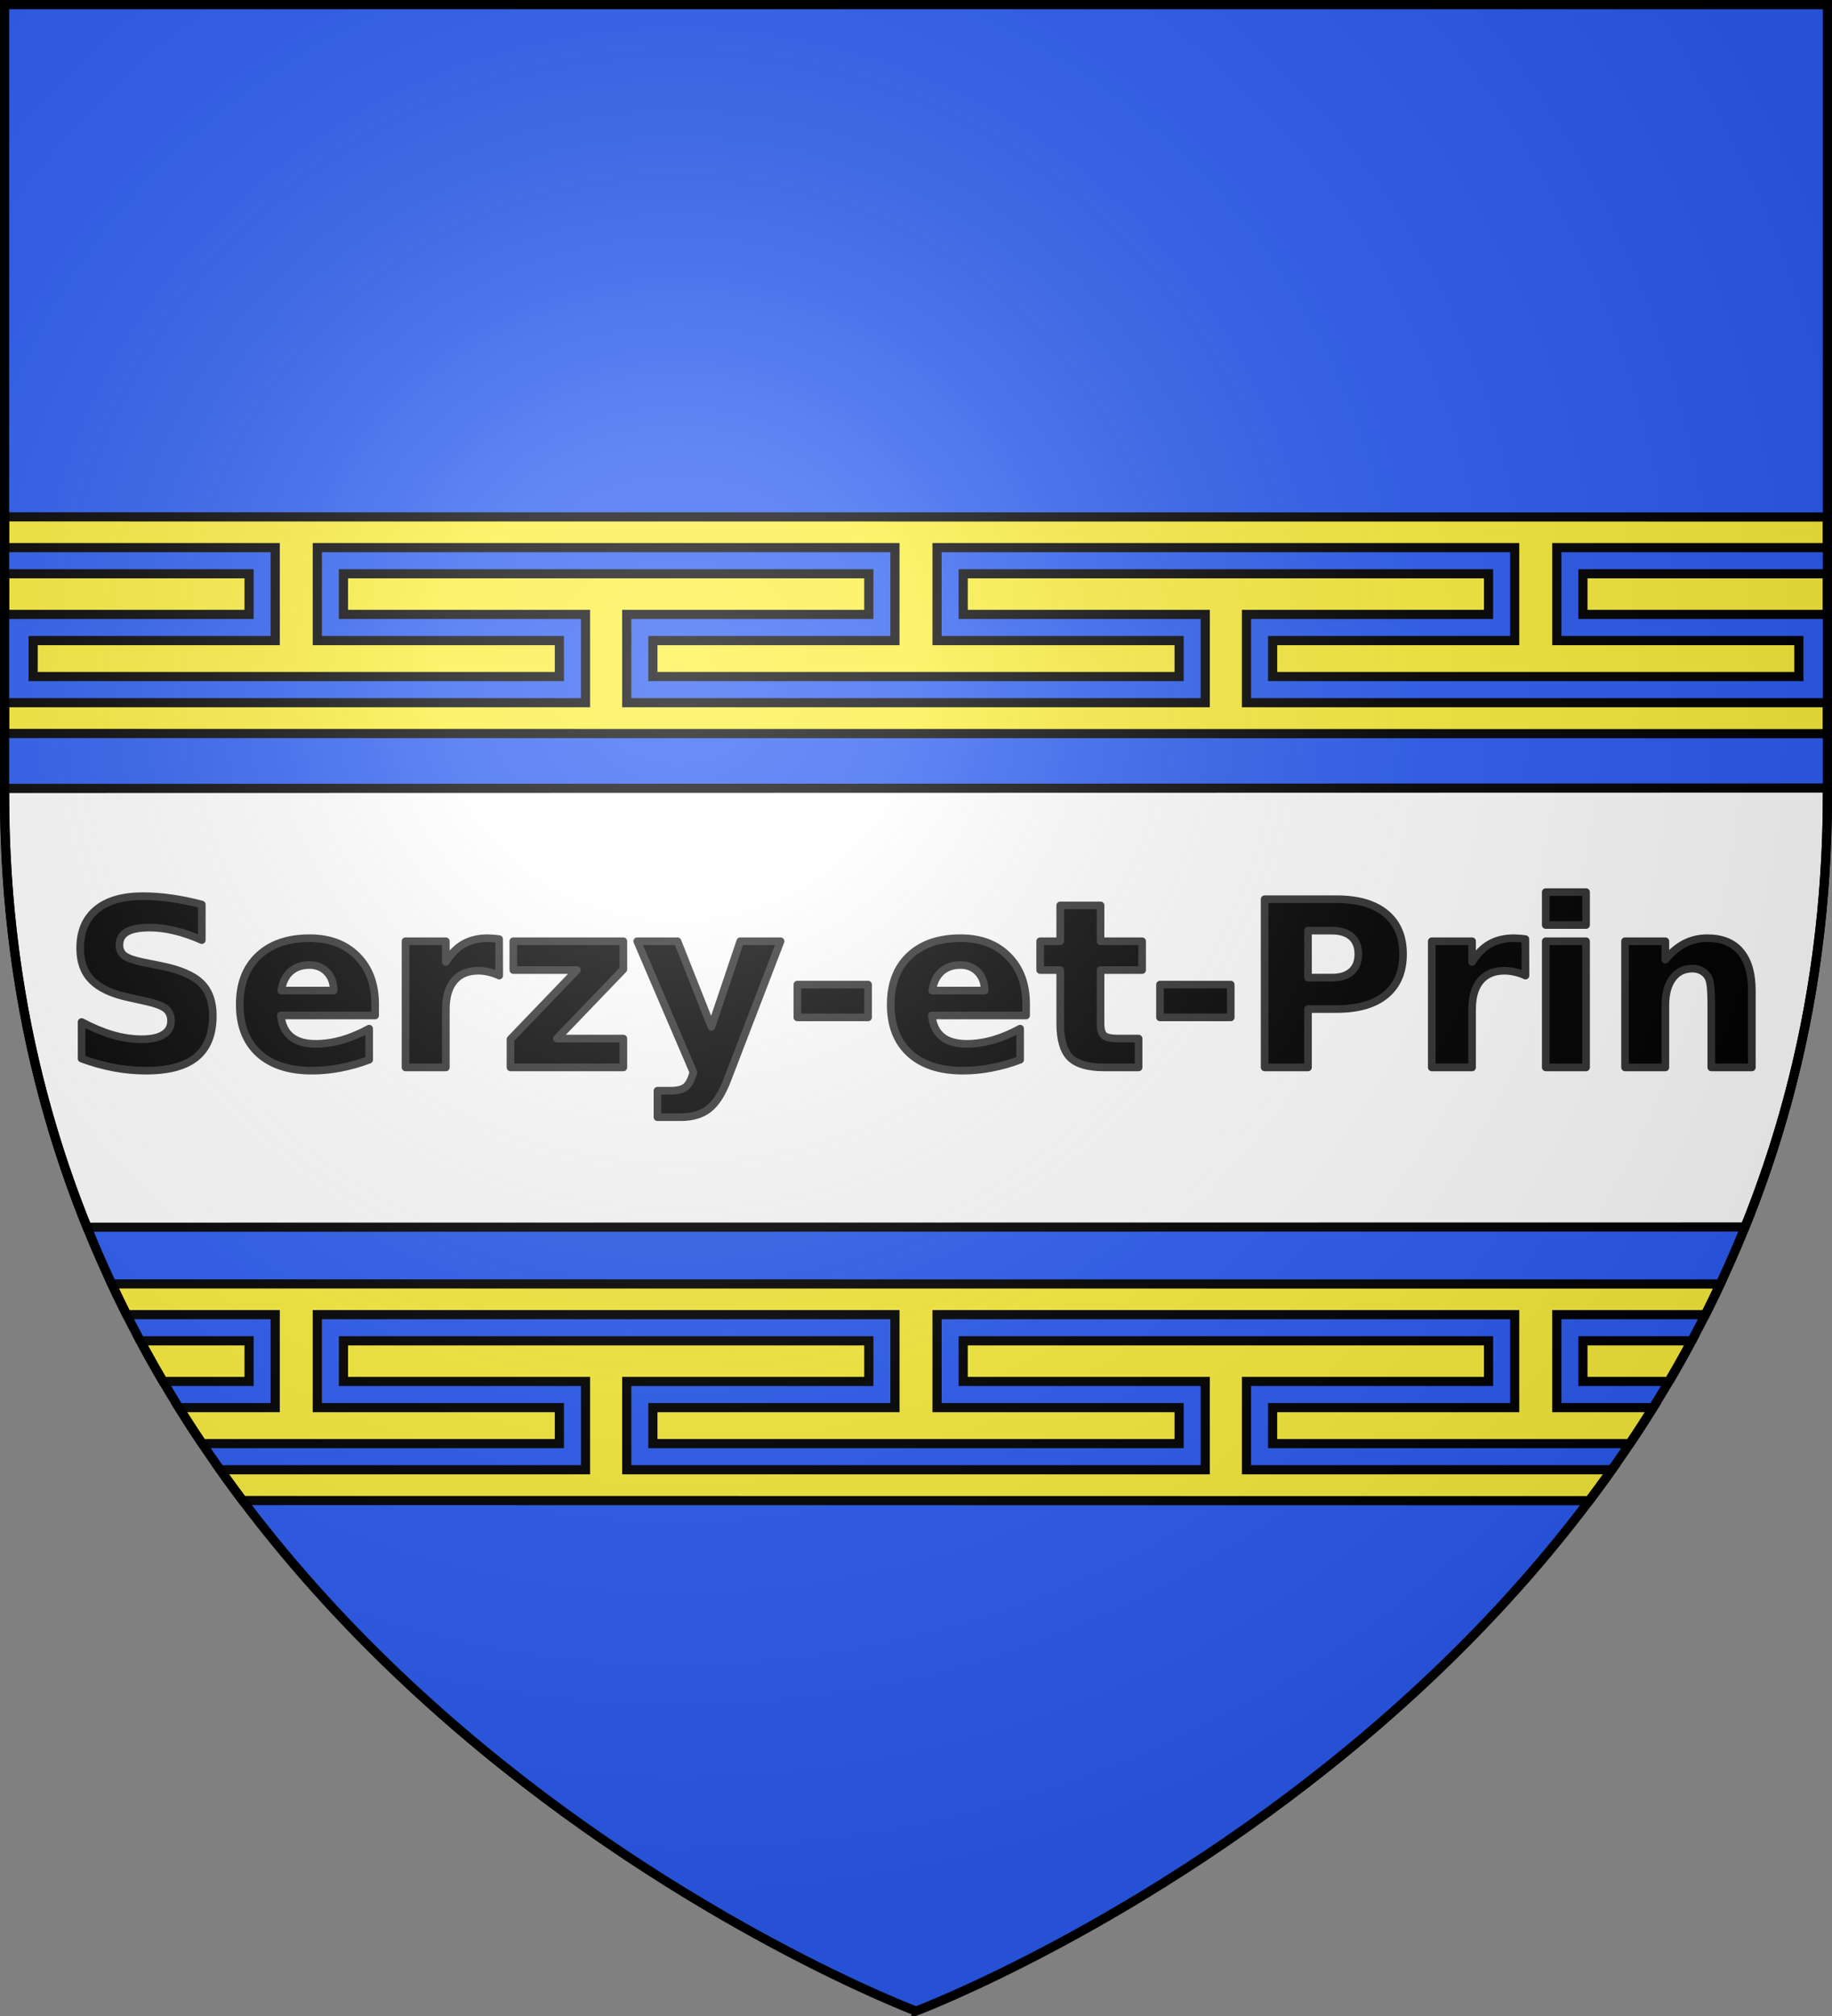
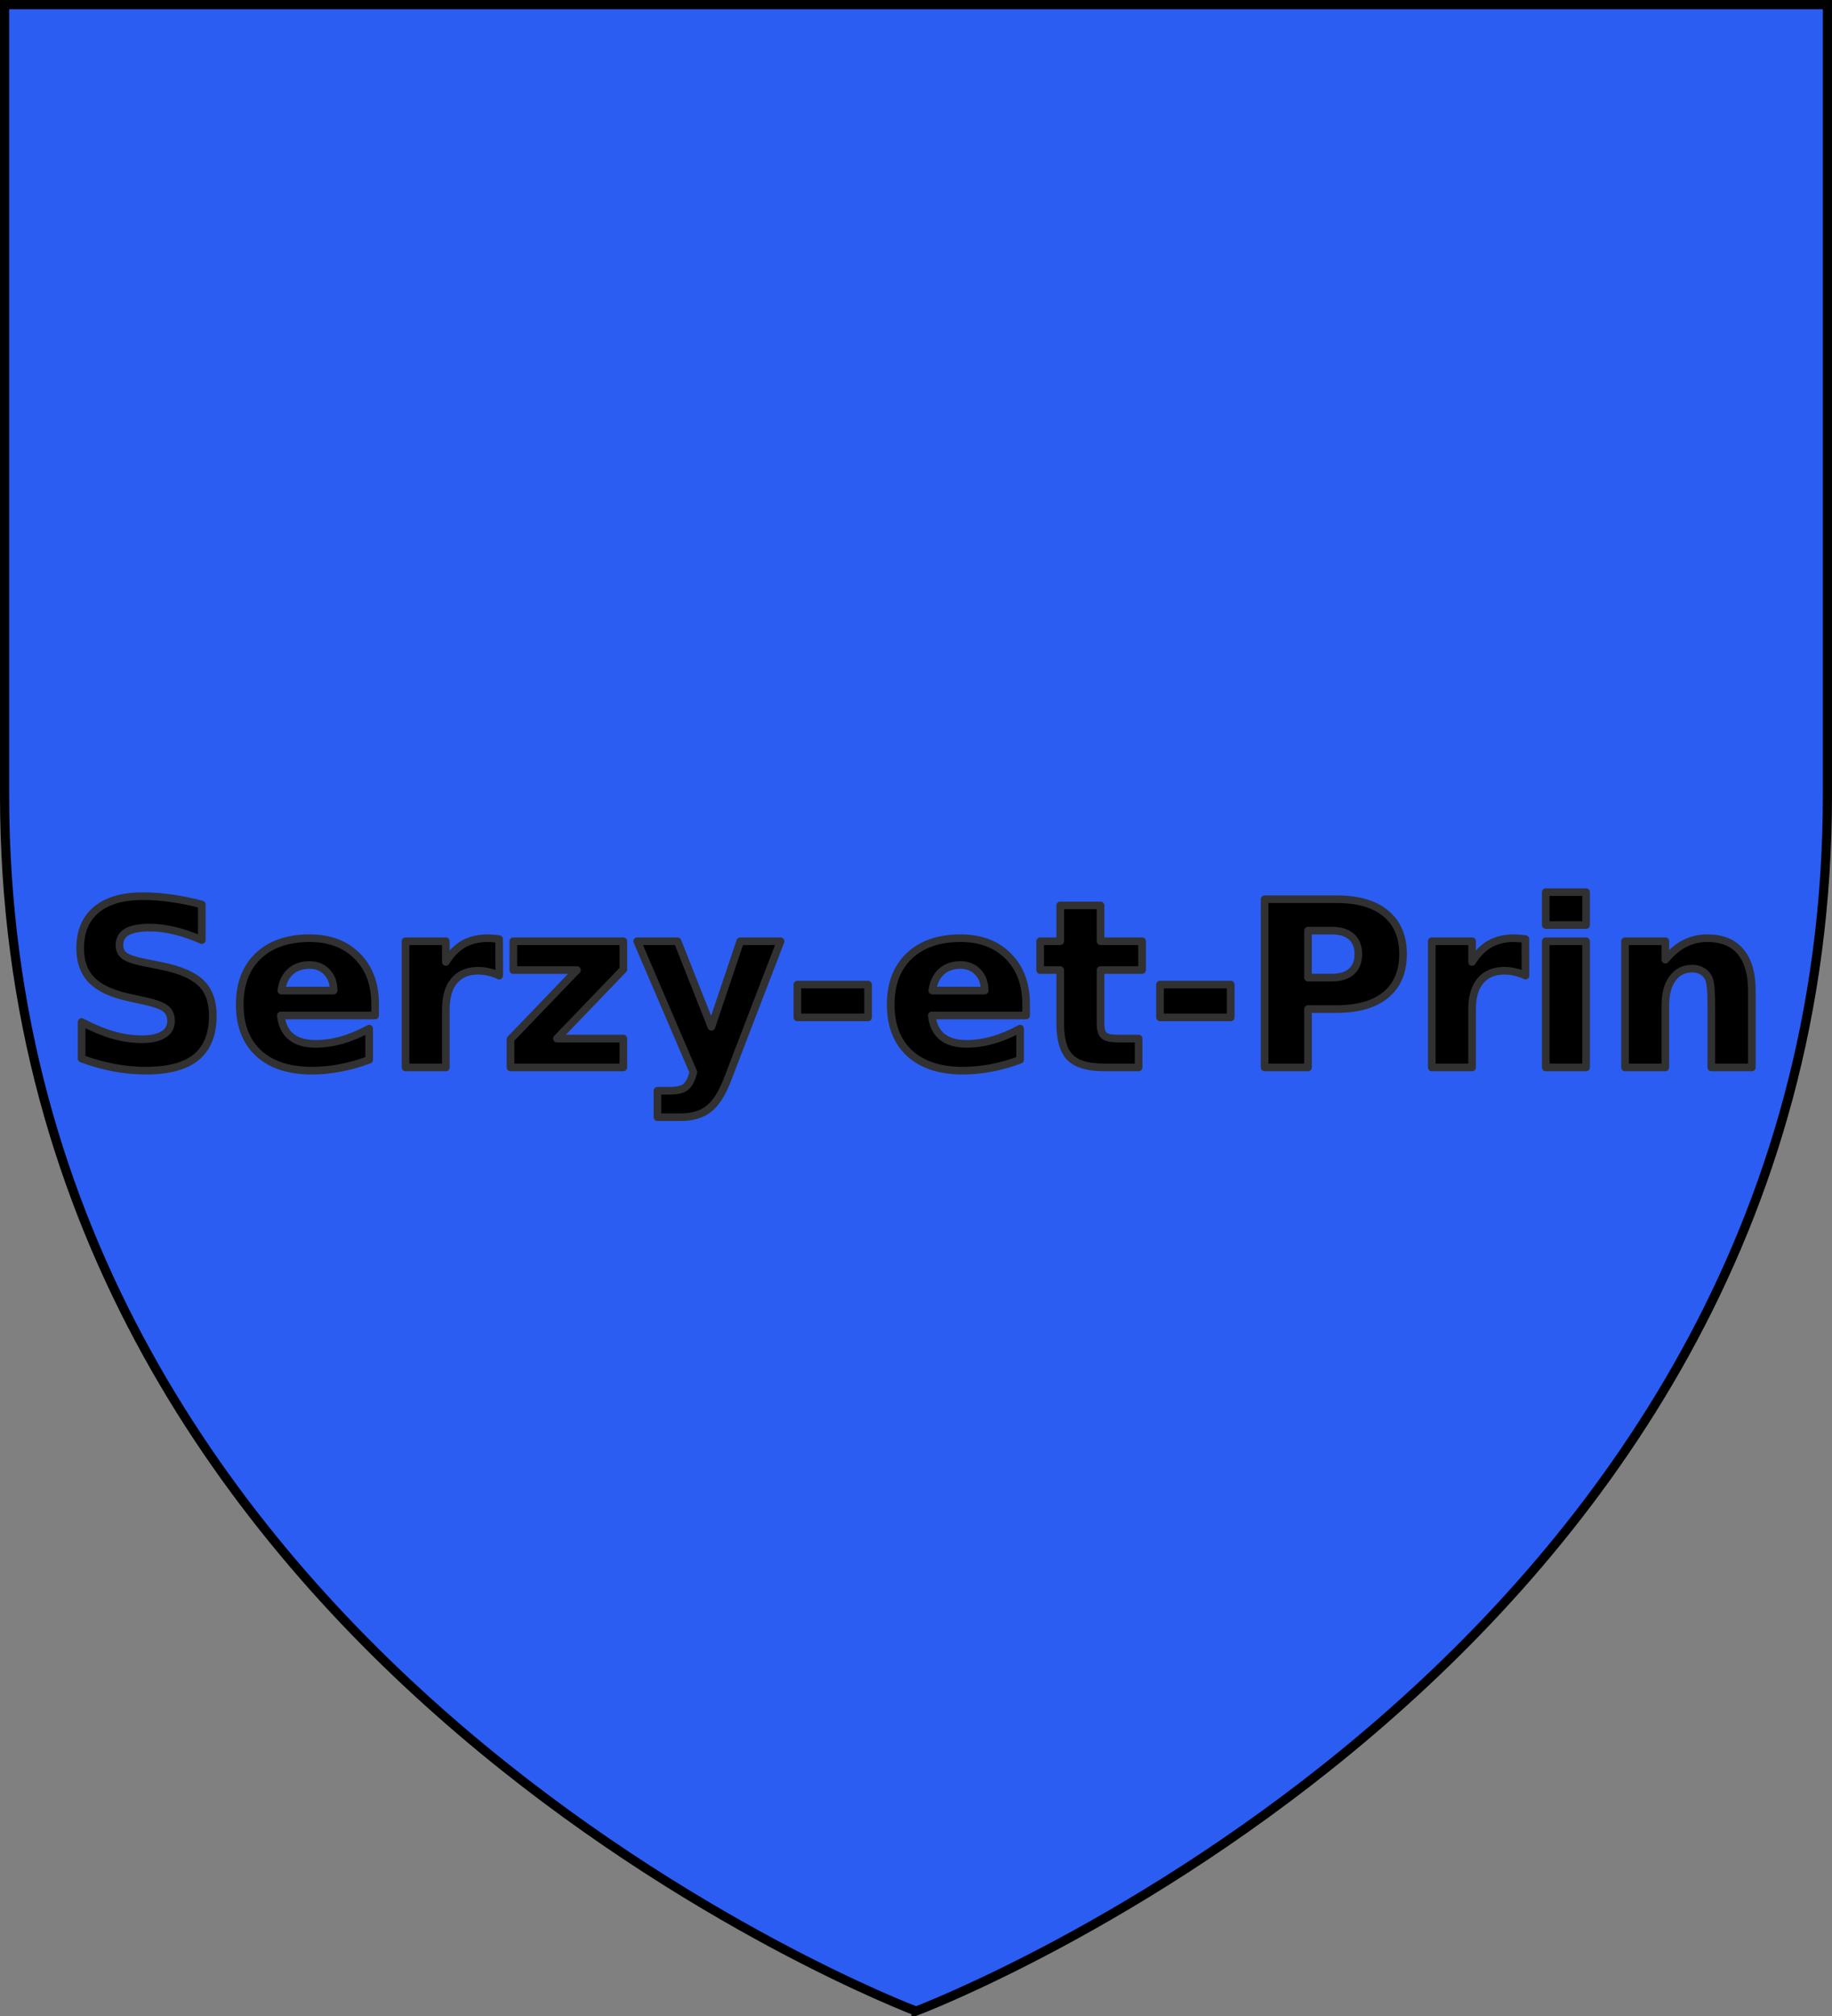
<svg xmlns="http://www.w3.org/2000/svg" width="600" height="660">
  <rect width="100%" height="100%" fill="#808080" stroke="none" />
  <radialGradient id="a" cx="221.445" cy="226.331" r="300" gradientTransform="matrix(1.353 0 0 1.349 -77.63 -85.747)" gradientUnits="userSpaceOnUse">
    <stop offset="0" stop-color="#fff" stop-opacity=".314" />
    <stop offset=".19" stop-color="#fff" stop-opacity=".251" />
    <stop offset=".6" stop-color="#6b6b6b" stop-opacity=".125" />
    <stop offset="1" stop-opacity=".125" />
  </radialGradient>
  <g fill-rule="evenodd">
    <path fill="#2b5df2" d="M300 658.5s298.5-112.32 298.5-397.772V1.5H1.5v259.228C1.5 546.18 300 658.5 300 658.5" />
-     <path fill="#fff" stroke="#000" stroke-width="3" d="m598.5 257.984-597 .131v2.162c0 53 10.278 100.03 27.012 141.493l543.006-.073c16.716-41.444 26.982-88.451 26.982-141.42z" />
-     <path fill="#fcef3c" stroke="#000" stroke-width="3" d="M36.594 420.324a380 380 0 0 0 4.894 10.07h48.649v30.43H58.594a406 406 0 0 0 7.619 11.781h116.99v-11.78h-79.281v-30.43h189.185v30.43h-79.28v11.78h172.347v-11.78h-79.281v-30.43h189.185v30.43h-79.281v11.78h116.99a406 406 0 0 0 7.62-11.78h-31.544v-30.43h48.649a380 380 0 0 0 4.879-10.036zm9.345 18.633a391 391 0 0 0 7.471 13.305h28.164v-13.305zm66.545 0v13.305h79.282v28.906H72.117a424 424 0 0 0 7.362 10.082l441.005.049q3.755-4.984 7.399-10.131H408.234v-28.906h79.282v-13.305h-172.06v13.305h79.28v28.906H205.264v-28.906h79.28v-13.305zm405.942 0v13.305h28.164a391 391 0 0 0 7.47-13.305zM1.5 169.209v10.072h88.637v30.43H10.855v11.781h172.348v-11.781h-79.281v-30.43h189.185v30.43h-79.28v11.781h172.347v-11.781h-79.281v-30.43h189.185v30.43h-79.281v11.781h172.348v-11.781h-79.282v-30.43H598.5v-10.033zm0 18.635v13.304h80.074v-13.304zm110.984 0v13.304h79.282v28.907H1.5v10.072l597 .068v-10.14H408.234v-28.907h79.282v-13.304h-172.06v13.304h79.28v28.907H205.264v-28.907h79.28v-13.304zm405.942 0v13.304H598.5v-13.304z" />
  </g>
  <path stroke="#313131" stroke-linejoin="round" stroke-width="2.5" d="M573.75 324.296v25.153h-13.279v-19.252q0-5.348-.258-7.377-.221-2.028-.812-2.987-.774-1.29-2.102-1.992-1.328-.737-3.025-.737-4.131 0-6.492 3.208-2.36 3.172-2.36 8.815v20.322h-13.206v-41.307h13.206v6.048q2.987-3.614 6.344-5.31 3.357-1.734 7.414-1.734 7.156 0 10.845 4.389 3.725 4.389 3.725 12.76zm-67.502-16.154h13.206v41.307h-13.205zm0-16.08h13.206v10.769h-13.205zm-6.639 27.328q-1.734-.811-3.467-1.18-1.697-.406-3.43-.406-5.091 0-7.857 3.283-2.73 3.245-2.73 9.33v19.032H468.92v-41.307h13.205v6.786q2.545-4.057 5.828-5.901 3.32-1.881 7.93-1.881.664 0 1.44.073.774.037 2.25.222zm-85.428-25.005h23.57q10.513 0 16.12 4.684 5.643 4.647 5.643 13.277 0 8.667-5.644 13.351-5.606 4.647-16.119 4.647h-9.369v19.105h-14.201zm14.201 10.29v15.38h7.857q4.131 0 6.381-1.992 2.25-2.029 2.25-5.717t-2.25-5.68q-2.25-1.991-6.381-1.991zm-48.468 17.666h23.164v10.732h-23.164zm-19.476-25.928v11.729h13.61v9.441h-13.61v17.519q0 2.876 1.143 3.91 1.144.995 4.537.995h6.787v9.442h-11.324q-7.82 0-11.102-3.246-3.246-3.282-3.246-11.101v-17.519h-6.566v-9.441h6.566v-11.729zm-24.382 32.271v3.762h-30.874q.48 4.647 3.357 6.97 2.877 2.324 8.041 2.324 4.168 0 8.521-1.217 4.39-1.254 9-3.762v10.18q-4.684 1.77-9.369 2.655-4.684.922-9.369.922-11.213 0-17.447-5.68-6.197-5.716-6.197-16.006 0-10.106 6.086-15.896 6.123-5.79 16.82-5.79 9.738 0 15.566 5.864 5.865 5.864 5.865 15.674zm-13.574-4.388q0-3.762-2.213-6.049-2.176-2.323-5.717-2.323-3.837 0-6.234 2.176-2.398 2.139-2.988 6.196zm-61.341-1.955h23.164v10.732h-23.164zm-52.452-14.2h13.205l11.102 28.03 9.443-28.03h13.206l-17.374 45.217q-2.619 6.897-6.123 9.626-3.467 2.766-9.185 2.766h-7.635v-8.667h4.131q3.357 0 4.87-1.07 1.548-1.07 2.397-3.835l.369-1.144zm-40.575 0h36.038v9.22l-21.763 22.646h21.763v9.442h-36.96v-9.22l21.762-22.646h-20.84zm-4.61 11.25q-1.735-.812-3.468-1.18-1.697-.407-3.43-.407-5.09 0-7.857 3.283-2.73 3.245-2.73 9.33v19.032h-13.205v-41.307h13.205v6.786q2.545-4.057 5.828-5.901 3.32-1.881 7.93-1.881.665 0 1.44.073.774.037 2.25.222zm-40.65 9.293v3.762H91.982q.48 4.647 3.357 6.97 2.877 2.324 8.04 2.324 4.169 0 8.521-1.217 4.39-1.254 9-3.762v10.18q-4.684 1.77-9.368 2.655-4.685.922-9.37.922-11.213 0-17.447-5.68-6.196-5.716-6.196-16.006 0-10.106 6.086-15.896 6.123-5.79 16.82-5.79 9.738 0 15.566 5.864 5.865 5.864 5.865 15.674zm-13.573-4.388q0-3.762-2.214-6.049-2.176-2.323-5.717-2.323-3.836 0-6.234 2.176-2.397 2.139-2.987 6.196zm-43.194-28.178v11.655q-4.537-2.029-8.853-3.061t-8.152-1.033q-5.09 0-7.524 1.401t-2.435 4.352q0 2.213 1.623 3.467 1.66 1.217 5.976 2.103l6.05 1.217q9.184 1.844 13.057 5.606t3.873 10.695q0 9.11-5.422 13.572-5.386 4.426-16.489 4.426-5.237 0-10.512-.996t-10.55-2.95v-11.987q5.275 2.803 10.181 4.242 4.943 1.401 9.517 1.401 4.647 0 7.119-1.549t2.471-4.426q0-2.581-1.697-3.983-1.66-1.401-6.676-2.508l-5.496-1.217q-8.263-1.77-12.099-5.643-3.799-3.872-3.799-10.437 0-8.224 5.312-12.65 5.311-4.426 15.27-4.426 4.537 0 9.333.7 4.795.665 9.922 2.03z" />
-   <path fill="url(#a)" fill-rule="evenodd" d="M300 658.5s298.5-112.32 298.5-397.772V1.5H1.5v259.228C1.5 546.18 300 658.5 300 658.5" />
  <path fill="none" stroke="#000" stroke-width="3" d="M300 658.397S1.5 545.98 1.5 260.277V1.5h597v258.778c0 285.7-298.5 398.12-298.5 398.12z" />
</svg>